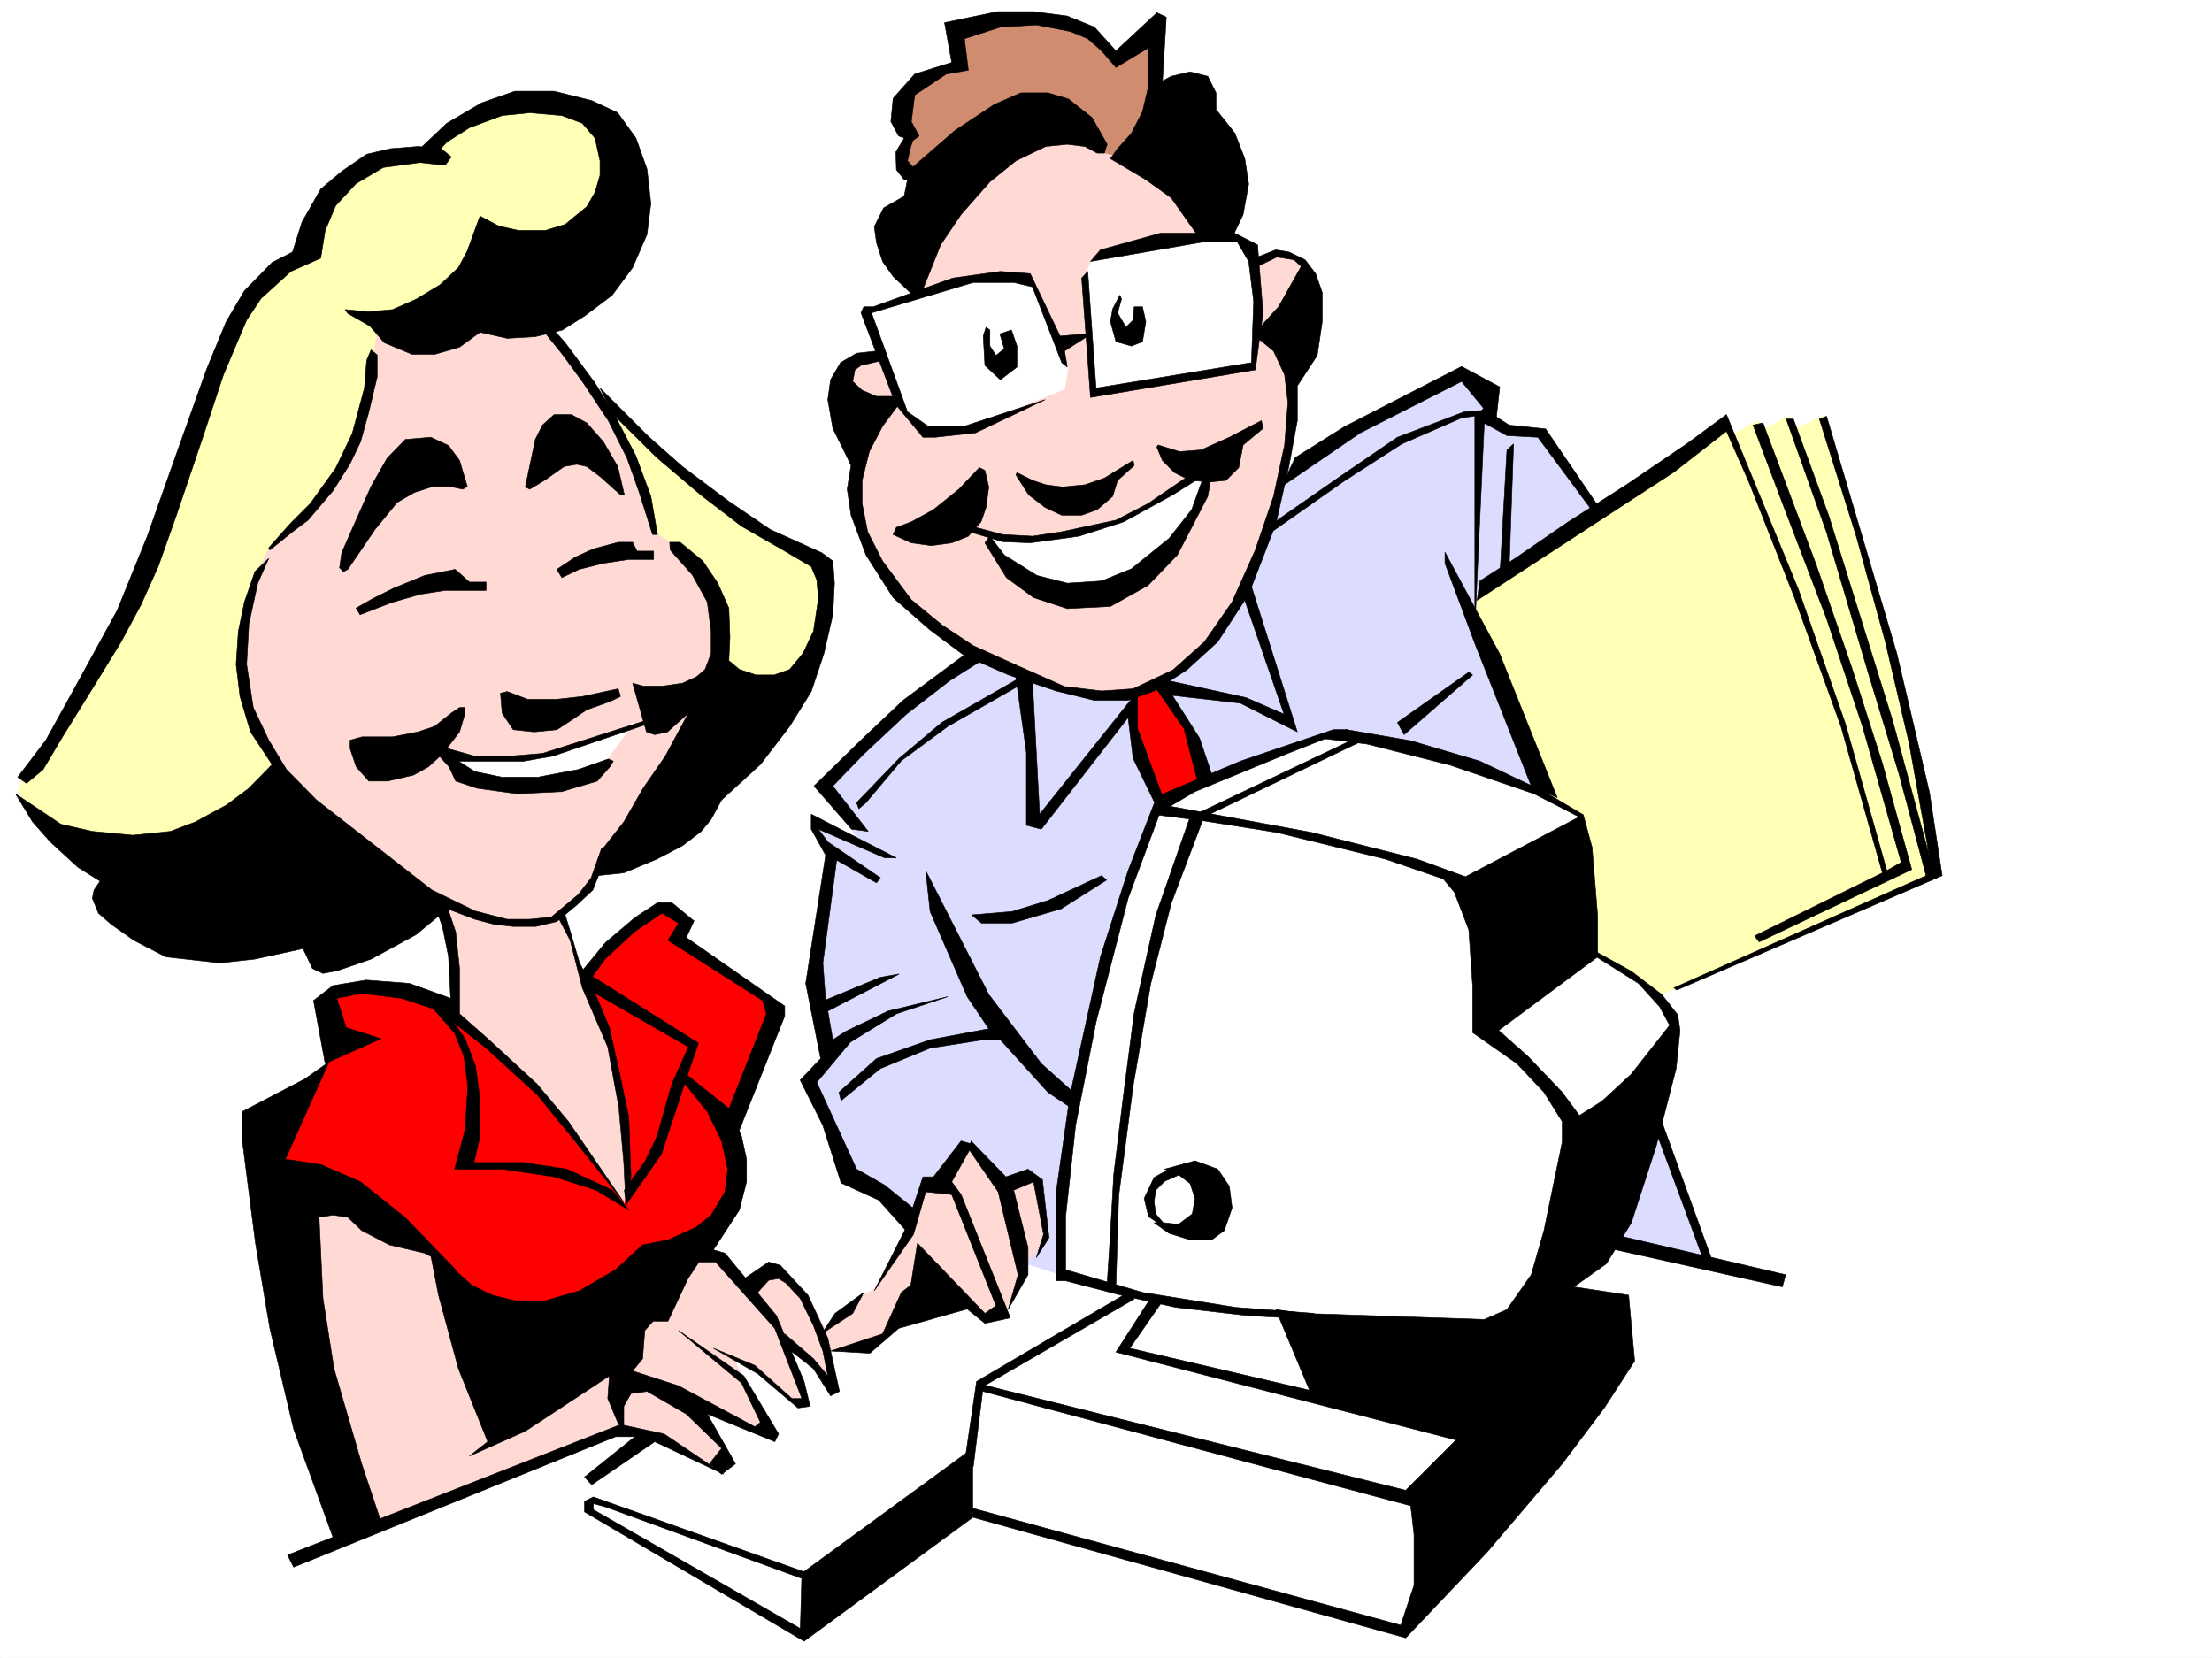
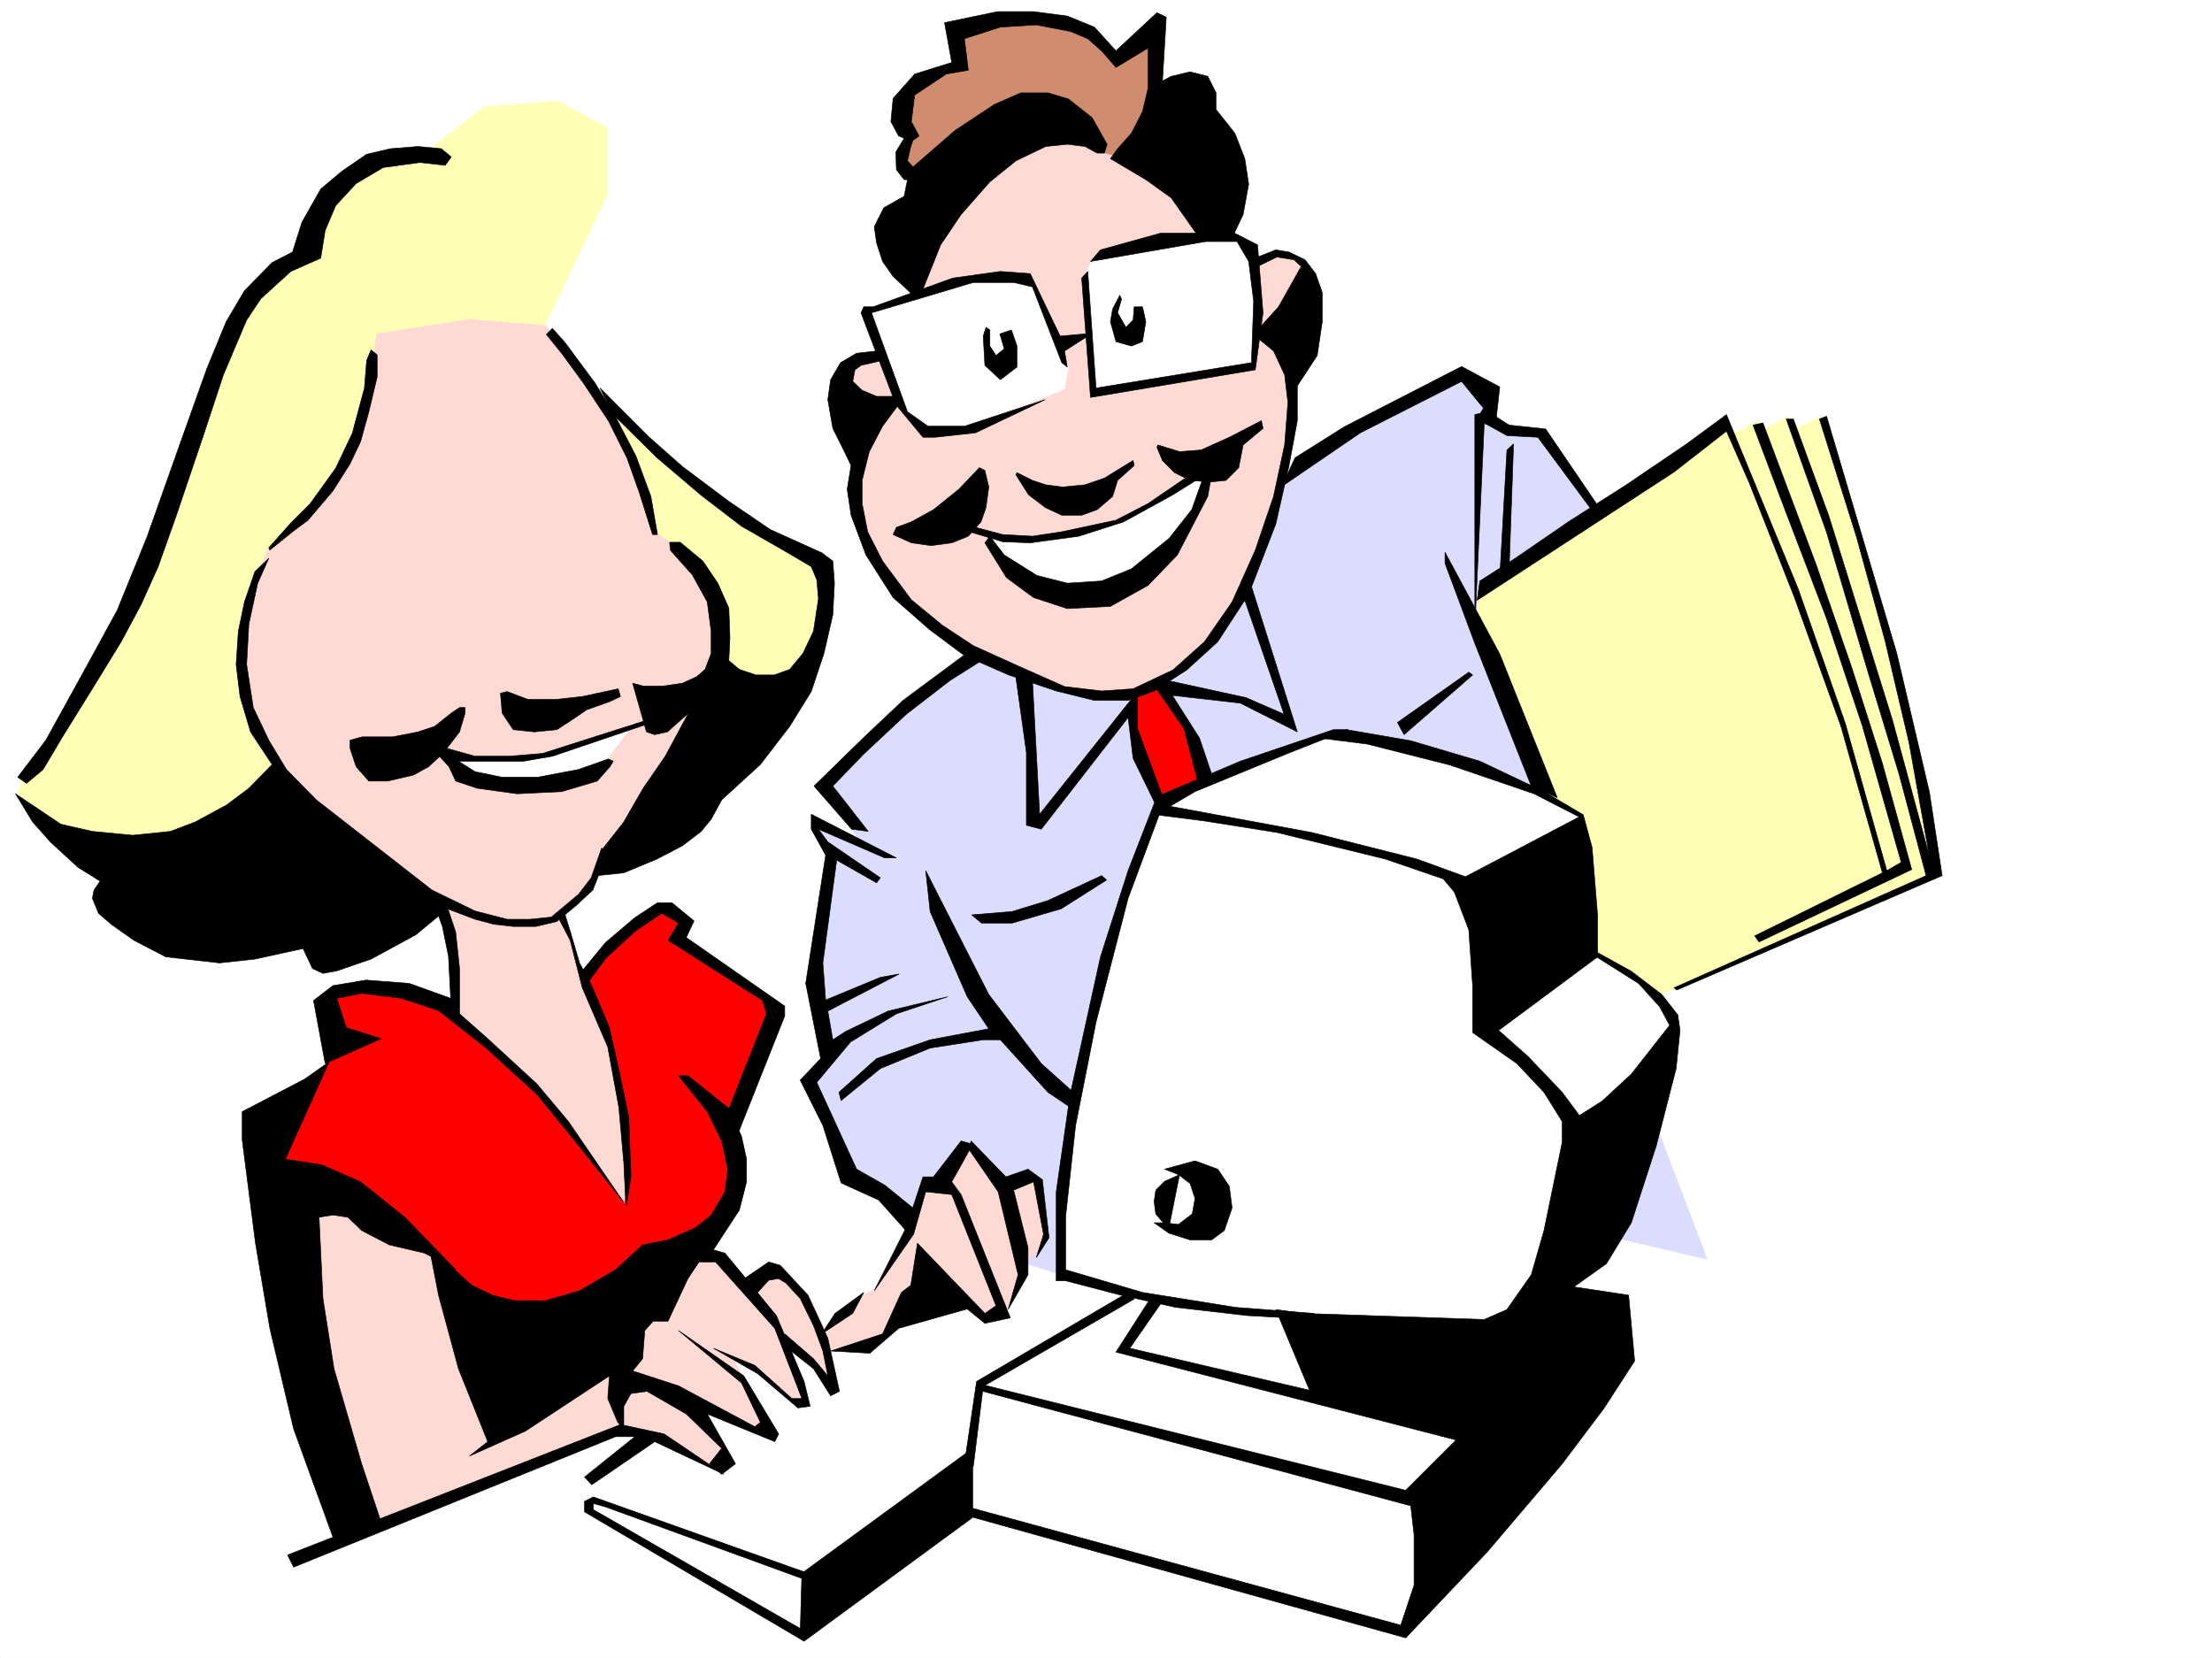
<svg xmlns="http://www.w3.org/2000/svg" width="2997.016" height="2246.297">
  <rect width="100%" height="100%" fill="#333333" stroke="none" />
  <defs>
    <clipPath id="a">
      <path d="M0 0h2997v2244.137H0Zm0 0" />
    </clipPath>
  </defs>
  <path fill="#fff" d="M0 2246.297h2997.016V0H0Zm0 0" />
  <g clip-path="url(#a)" transform="translate(0 2.16)">
    <path fill="#fff" fill-rule="evenodd" stroke="#fff" stroke-linecap="square" stroke-linejoin="bevel" stroke-miterlimit="10" stroke-width=".743" d="M.742 2244.137h2995.531V-2.16H.743Zm0 0" />
  </g>
  <path fill="#fff" fill-rule="evenodd" stroke="#fff" stroke-linecap="square" stroke-linejoin="bevel" stroke-miterlimit="10" stroke-width=".743" d="m1902.371 2202.113 152.844-161.797 107.133-502.59 108.66-148.308-10.52-29.207-45.707-43.442-50.207-28.464-26.937-186.504-95.914-51.692-229.282-59.16-239.02 96.617-51.687 129.579-51.691 194.757-28.465 191.004-374.656 229.164-170.047 101.895-109.402 80.898 11.222 25.453 105.649 68.895 182.09 101.113 227.011-160.273zm0 0" />
  <path fill="#dcdcff" fill-rule="evenodd" stroke="#dcdcff" stroke-linecap="square" stroke-linejoin="bevel" stroke-miterlimit="10" stroke-width=".743" d="m2187.8 1677.04 57.712-148.31 67.449 177.516zm-752.987 49.42-192.567-62.167-52.434-53.922-44.964-17.203-45.707-131.844 23.226-36.715-20.215-119.843 23.223-149.047-19.469-34.45 5.98-3.753 48.72 16.5-45.708-69.676 113.118-107.836 98.921-75.66 516.239-305.606 137.082-66.664 38.984 53.176 29.207 21.738 41.953 3.754 74.957 103.344-65.218 384.976-86.141-32.921-146.113-41.954-66.668-8.25-233.778 95.13-48.718 133.331-38.946 142.325-29.207 155.03-15.758 126.567zm0 0" />
  <path fill="red" fill-rule="evenodd" stroke="red" stroke-linecap="square" stroke-linejoin="bevel" stroke-miterlimit="10" stroke-width=".743" d="m1535.223 943.758 3.011 62.168 33.704 77.886 59.94-27.722-22.483-80.113-37.458-50.207zm0 0" />
  <path fill="#ffffb5" fill-rule="evenodd" stroke="#ffffb5" stroke-linecap="square" stroke-linejoin="bevel" stroke-miterlimit="10" stroke-width=".743" d="m2246.258 1348.988 52.469-21.738 143.109-65.18 105.605-47.156 76.442-35.226-27.723-160.274-34.445-156.555-43.48-141.543-48.68-157.296-38.239 17.203-8.21-17.203-37.497 20.21-4.496-14.23-30.695 17.242-12.746-19.472-131.102 97.359-98.18 67.41-107.136 71.906v30.692l40.469 100.37 45.71 137.083 54.7 36.715 12.707 59.16 7.508 121.328 60.683 37.457zm0 0" />
  <path fill="red" fill-rule="evenodd" stroke="red" stroke-linecap="square" stroke-linejoin="bevel" stroke-miterlimit="10" stroke-width=".743" d="M993.492 1526.504v87.621l-47.195 80.898-222.516 116.09-361.91-235.187 86.918-144.555v-87.66l62.207-11.223 104.906 32.961 179.82-41.21 32.962-47.153 69.68-47.938 29.206 18.688-5.242 23.227 129.617 86.878-54.699 149.09zm0 0" />
  <path fill="#ffd9d4" fill-rule="evenodd" stroke="#ffd9d4" stroke-linecap="square" stroke-linejoin="bevel" stroke-miterlimit="10" stroke-width=".743" d="m837.68 1936.191 58.414 8.25 65.18 39.688 24.75-14.23-35.973-65.141 83.91 31.433 3.754-8.25-44.223-87.62 29.246 14.23 58.414 46.453 12.75-5.984-30.695-78.668 43.441 38.199 21.739 25.457-6.02-47.938 76.438-23.968 18.73-20.215 89.93-22.485 33.703 19.512 19.473-5.277 30.734-55.406V1710l15.715-17.242 9.738-20.215-11.965-79.375-38.238 2.973-50.168-40.43-43.477 50.164-22.484 3.012-16.46 63.656-49.462 74.172-23.969 12.707-43.48 40.469-23.223-47.196-38.203-32.218-44.965 17.988-44.964-40.469L920.844 1710 812.93 1849.313l-135.602 80.898-89.148-240.426-170.828-72.648v196.203l90.636 252.43zm306.425-1436.609 22.48-15.719 62.954-17.242 35.934-131.066 64.437-90.633 74.953-49.422H1491l113.156 77.887 76.403 80.898 51.726-8.25 28.465 5.98L1769 374.5l-17.984 156.555-5.239 86.882-23.226 85.395-48.719 113.074-42.7 61.43-56.183 41.953-49.46 19.473H1491l-51.691-5.985-112.371-44.964-70.419-47.153-49.464-48.719-33.743-57.675-12.706-50.164 2.972-47.192-19.473-56.93-10.48-43.44 5.242-31.438zm0 0" />
  <path fill="#cf8c6e" fill-rule="evenodd" stroke="#cf8c6e" stroke-linecap="square" stroke-linejoin="bevel" stroke-miterlimit="10" stroke-width=".743" d="m1506.016 209.734-13.493-3.754-68.93-32.96-188.816 62.168-20.254-25.454 21.743-36.714-3.754-47.938 66.703-36.715V38.2l104.906-14.972 88.402 26.937 23.227 27.723 47.938-25.453.742 81.64-27.723 67.41zm0 0" />
  <path fill="#fff" fill-rule="evenodd" stroke="#fff" stroke-linecap="square" stroke-linejoin="bevel" stroke-miterlimit="10" stroke-width=".743" d="m1339.684 721.316 46.449 7.47h37.46l47.934-12.747 50.95-12.707 101.152-63.656 7.504 22.445-26.977 57.672-61.425 62.168-62.954 19.473-62.949-7.47-43.441-27.722-26.235-25.453zM1469.3 374.5l11.966-26.195 146.859-30.735 59.195 6.02 14.235 47.156 2.265 74.172-4.496 48.68-213.562 31.476zm-295.987 49.422 54.703 131.844 35.226 24.714 53.215-2.972 125.863-50.203 5.239-30.696-50.204-110.847-41.953-11.262-113.156 23.227zm0 0" />
  <path fill="#ffffb5" fill-rule="evenodd" stroke="#ffffb5" stroke-linecap="square" stroke-linejoin="bevel" stroke-miterlimit="10" stroke-width=".743" d="m23.969 1073.336 44.965 47.191 54.699 22.485 90.637 12.707 866.14-222.442 32.961-77.886 3.012-81.68-17.242-26.941-85.395-34.446-97.398-81.64-71.2-66.664-65.925-65.926-40.47-58.414 83.911-175.285V173.02l-65.922-35.934-100.41 7.469-75.656 59.195-84.653 14.195-63.695 63.692-21.738 61.426-64.438 47.156-53.175 99.625-106.43 307.093-62.914 125.079-91.414 131.105zm0 0" />
  <path fill="#ffd9d4" fill-rule="evenodd" stroke="#ffd9d4" stroke-linecap="square" stroke-linejoin="bevel" stroke-miterlimit="10" stroke-width=".743" d="m510.254 452.387-7.508 64.437-17.242 70.418-25.453 56.149-24.75 35.23-45.707 42.695-23.969 19.473-22.484 44.926-17.946 83.125 4.457 74.918 19.512 51.687 37.457 58.418 212.781 167.778 17.989 83.125v70.421l68.933 59.157 59.196 60.683 41.953 55.446 58.418 79.37 7.507-59.902-8.25-83.164-19.472-71.16-41.211-95.875-11.965-53.918-11.262-28.465 32.219-31.437 29.207-47.191 114.64-155.075 32.22-95.09 6.765-62.91-15.016-52.433L929.836 749l-42.734-27.684-24.711-83.906-24.711-65.18-34.489-52.433-64.437-78.633-102.637-8.25zm0 0" />
  <path fill="#fff" fill-rule="evenodd" stroke="#fff" stroke-linecap="square" stroke-linejoin="bevel" stroke-miterlimit="10" stroke-width=".743" d="m859.379 978.945-41.211 55.446-75.66 19.472h-65.18l-44.223-11.222-24.71-19.473 53.175 7.469h52.473l51.691-15.719 68.934-23.223zm0 0" />
-   <path fill-rule="evenodd" stroke="#000" stroke-linecap="square" stroke-linejoin="bevel" stroke-miterlimit="10" stroke-width=".743" d="m467.52 419.465 31.476 2.972 32.961-2.972 32.219-14.23 32.215-19.473 24.754-23.227 11.96-22.48 17.247-47.196 25.492 13.489 26.941 5.984h35.969l26.98-8.25 29.207-23.969 11.262-19.472 6.727-23.188v-19.508l-6.727-30.695-17.242-20.215-27.723-10.48-43.441-3.75-37.457 3.75-44.223 16.465-30.73 19.468-20.215 22.485-20.996-8.993 41.21-38.945 47.231-27.722 44.926-15.72h53.215l50.949 12.712 35.227 16.5 24.714 34.445 14.973 41.953 5.242 46.453-5.242 41.914-19.473 44.965-27.718 37.418-36.715 27.723-30.735 19.472-36.714 8.993-38.2 2.27-36.714-8.25-27.723 20.214-33.703 9.734H558.19l-37.457-15.718-19.472-22.48-29.989-17.208zm3.753 352.015 36.715-53.918 29.989-36.714 23.226-13.489 25.453-8.21h22.485l17.984 3.714 5.98-3.715-10.476-35.23-14.977-20.215-23.968-11.219-34.485 2.97-24.71 25.491-21.743 38.203-23.965 53.918L463.023 749l-2.972 20.254 5.238 5.238zm246.524-108.617 20.957-12.707 25.496-17.988 17.203-3.008 13.488 3.008 17.989 13.492 27.718 24.711h5.243l-8.957-38.203-19.508-33.703-22.485-25.453-20.957-11.262h-23.226L735 575.98l-9.734 19.473-13.489 64.438zM487.773 832.91l42.696-16.504 38.945-11.218 33.742-5.243h55.446v-11.218h-22.485l-19.472-17.247-41.211 8.25-41.954 17.207-28.464 14.231-22.485 12.746zm273.465-50.207 23.227-11.223 32.96-8.25 34.485-5.238h33.703V746.77h-22.48l-5.985-12.004H837.68l-33.746 8.996-24.711 11.258-24.711 16.46zm0 0" />
  <path fill-rule="evenodd" stroke="#000" stroke-linecap="square" stroke-linejoin="bevel" stroke-miterlimit="10" stroke-width=".743" d="m740.281 453.168 21.7 26.941 28.464 38.942L824.187 570l25.458 50.945 16.5 46.414 17.984 56.93h6.726l-8.992-51.691-20.215-54.66-29.21-56.188-26.235-42.7-40.469-54.66-17.242-19.472zm-229.285 27.684v29.988l-11.258 47.156-11.222 40.469-14.235 29.95-23.222 36.714-33.707 39.687-20.997 15.72-30.73 24.75-1.488-3.013 29.953-33.703 26.234-26.234 34.488-47.938 22.481-47.156 16.46-61.426 3.013-37.457 5.98-14.234zM364.137 756.508l-14.973 33.703-12.004 55.445-3.012 54.66 8.993 58.414 20.996 44.184 23.968 39.727 40.47 41.172 156.597 122.109 58.453 28.465 43.441 11.222h30.73l29.208-3.011 18.73-15.72 17.985-14.972 17.246-22.484 14.23-40.43 5.985 11.223-17.989 45.707-22.48 20.957-26.2 21.742-28.503 6.723h-30.692l-26.238-3.008-25.453-6.727-37.496-14.234-42.7 35.191-60.683 32.961-45.707 15.758-19.473 3.715-14.23-6.726-12.746-26.977-65.18 14.23-47.937 5.239-72.688-8.211-43.476-22.48-30.696-21.74-17.242-14.976-8.25-20.214 2.266-11.223 8.21-12.004-29.949-18.727-37.457-34.449-23.968-26.98-23.227-38.2 61.426 41.211 42.7 9.739 54.698 5.238 50.95-5.238 33.703-12.75 42.734-23.184 29.953-22.484 31.477-32.219-29.211-44.18-14.23-47.937-5.278-43.442 3.008-44.925 8.25-39.727 14.234-41.172zm0 0" />
  <path fill-rule="evenodd" stroke="#000" stroke-linecap="square" stroke-linejoin="bevel" stroke-miterlimit="10" stroke-width=".743" d="m603.156 223.965-34.484-3.754-49.426 6.726-36.715 21.739-27.719 29.949-14.234 33.707-6.02 37.457-40.468 17.984-40.43 36.676-19.512 29.25-31.437 74.133-26.234 79.41L239.02 698.09l-24.75 69.64-23.227 51.688-26.941 50.207-36.715 59.898-42.735 68.895-26.199 44.223-22.48 18.73-12.004-8.25 38.199-50.207 48.719-88.363 47.937-87.625 40.469-99.625 42.695-120.586 38.242-107.133 26.196-63.656 24.75-41.953 37.46-38.203 27.72-14.231 12.746-40.43 25.457-44.964 28.464-23.97 33.743-23.187 32.218-7.504 37.457-3.011 31.477 3.011 13.488 11.22zm26.981 734.765h-7.508l-11.223 7.508-22.48 17.95-22.485 7.507-34.484 6.723h-41.215l-16.46 4.496v11.262l8.25 24.71 17.206 19.473h25.492l35.23-8.25 20.216-11.222 19.469-17.985 22.484-29.207 7.508-25.457zm56.929-21.699 27.72 10.48h39.726l34.449-3.753 48.719-10.48 2.968 10.48-14.23 6.722-31.477 11.262-20.957 14.235-19.472 12.707-30.73 3.011-28.466-3.011-14.976-22.446-2.27-26.976zm0 0" />
  <path fill-rule="evenodd" stroke="#000" stroke-linecap="square" stroke-linejoin="bevel" stroke-miterlimit="10" stroke-width=".743" d="m606.129 1014.176 37.496 10.48h45.668l45.707-3.754 140.879-44.925 3.012 4.496-130.399 44.183-38.945 6.723h-88.402l22.48 14.234 36.715 7.508h47.937l55.442-10.48 40.468-14.23 6.727 2.968-4.496 7.508-17.242 19.472-47.938 14.23-60.683 2.974-53.957-7.47-29.207-9.734-8.996-19.472-16.5-17.985zm0 0" />
  <path fill-rule="evenodd" stroke="#000" stroke-linecap="square" stroke-linejoin="bevel" stroke-miterlimit="10" stroke-width=".743" d="m857.148 925.77 18.73 65.925 11.224 3.75 17.242-3.75 28.465-25.457-31.477 58.418-29.95 43.438-26.234 45.668-29.953 38.203-6.02 34.484 35.973-3.754 44.965-18.726 34.485-17.989 25.453-19.468 13.492-16.461 14.23-26.239 52.434-47.937 39.727-51.687 29.207-47.157 17.242-51.691 12.004-52.43 2.23-42.7-2.23-29.948L1113.37 749l-69.676-31.438-56.187-38.199-62.91-47.195-45.707-40.43-65.961-65.922 17.984 35.934 59.2 58.414 59.937 50.95 54.703 41.952 56.184 32.22 38.203 22.444 7.507 17.985 2.227 25.453-6.723 44.223-14.234 29.949-17.984 21.703-20.996 7.508h-24.715l-22.48-7.508-14.235-11.965 1.488-31.476-1.488-39.688-14.973-33.703-20.215-29.95-30.734-25.495h-14.23l.742 10.52 29.949 33.702 20.254 36.676 5.242 39.727v29.949l-8.25 21.703-11.223 9.734-19.472 8.993-26.235 3.753h-26.98Zm-251.761 301.109 12.004 35.973 5.238 49.421v61.426l38.2 33.707 66.706 61.426 42.695 50.906 74.918 109.364-67.41-84.653-50.203-61.386-68.933-62.95-64.438-50.91-50.203-16.5-53.961-6.722-33.703 6.722 12.746 39.727 47.195 14.976-75.66 33.703-15.758-85.394 26.239-20.215 44.964-7.508 58.414 4.496 56.188 20.215-2.973-56.93-8.25-40.43-12.746-35.187zm0 0" />
-   <path fill-rule="evenodd" stroke="#000" stroke-linecap="square" stroke-linejoin="bevel" stroke-miterlimit="10" stroke-width=".743" d="m586.656 1366.191 29.246 33.707 12.707 31.473 5.243 40.43-3.715 59.199-14.235 53.176h65.922l69.68 10.48 56.183 17.985 44.223 26.941-22.48-26.941-61.426-28.465-59.2-8.992h-66.702l8.25-35.23v-50.907l-5.985-44.184-14.23-37.457-12.746-17.988-23.227-26.195zm0 0" />
  <path fill-rule="evenodd" stroke="#000" stroke-linecap="square" stroke-linejoin="bevel" stroke-miterlimit="10" stroke-width=".743" d="m754.512 1239.625 17.988 34.45 16.46 64.398 34.485 80.152 14.977 81.64 6.726 74.919 3.008 61.425 6.727-41.953-2.973-80.898-13.488-64.399-12.746-56.93-23.969-56.929-16.5-30.734-11.223-38.2-8.992-29.207zm0 0" />
  <path fill-rule="evenodd" stroke="#000" stroke-linecap="square" stroke-linejoin="bevel" stroke-miterlimit="10" stroke-width=".743" d="m788.96 1315.285 31.474-38.2 39.726-33.706 30.695-20.254h19.473l29.988 24.711-10.48 22.484 133.371 92.903v13.449l-66.703 167.777-15.719-24.71 57.672-146.04-5.238-17.984-128.133-81.64 14.234-23.227-22.445-13.489-36.715 24.711-39.726 36.715-24.711 33.703zM445.816 1438.84l-59.195 131.848 48.68 7.468 53.215 23.223 59.941 47.937 68.934 71.16-41.957-22.48-47.973-11.223L490 1667.302l-18.727-17.985-20.214-2.972-18.73 2.972 5.237 110.106 14.977 95.129L490 1983.387l26.238 78.629-63.695 24.75-54.7-150.575-32.218-136.3-19.473-115.344-17.984-140.098v-38.199l84.687-44.184zm0 0" />
  <path fill-rule="evenodd" stroke="#000" stroke-linecap="square" stroke-linejoin="bevel" stroke-miterlimit="10" stroke-width=".743" d="m583.684 1701.008 10.48 53.918 26.98 99.625 39.684 98.887-24.71 19.468 75.66-33.703 113.898-74.914-2.23 30.73 13.488 32.18 8.214 8.992V1905.5l9.735-17.242 21.738-3.012 53.215 30.73 47.937 46.454-16.5 20.957 16.5 14.234 18.73-14.234-38.202-67.41 91.418 37.46 5.238-10.48-47.195-78.668-88.442-61.426 85.434 71.16 25.453 53.176-7.469 5.985-103.418-55.407-62.172-20.214 13.493-16.5 2.968-38.2 11.262-12.707h20.215l26.98-57.676 14.977-22.48h22.48l80.196 89.89 36.715 95.13h-13.493l-50.203-44.965-56.187-23.223 59.941 34.445 54.66 46.45 16.504-2.227-8.254-33.703-37.457-89.148-69.675-84.653-15.72-4.496 35.192-53.918 9.735-38.203v-30.691l-6.723-30.735-16.5-37.418-56.188-44.965H919.32l38.98 48.68 19.473 39.727 8.25 38.199-3.753 30.695-18.727 31.473-20.215 16.46-38.242 17.247-34.445 6.723-36.715 33.703-48.719 28.464-46.453 13.493h-41.211l-30.691-7.508-27.723-13.488-23.227-20.961zm0 0" />
  <path fill-rule="evenodd" stroke="#000" stroke-linecap="square" stroke-linejoin="bevel" stroke-miterlimit="10" stroke-width=".743" d="m1008.508 1732.48 32.96-22.48 15.72 4.496 37.456 40.43 26.977 58.414 15.758 71.906-12.004 6.02-23.223-36.715-35.23-27.719-3.715-19.473 38.945 33.704 19.47 23.226-6.724-33.707-12.746-34.445-17.988-36.715-19.473-20.957-9.734-5.985-13.488 2.231-14.977 16.5zm-618.914 374.5 451.054-176.77 59.2 12.747 80.937 54.664-93.683-44.184-85.395 58.415-9.738-10.48 68.191-54.7h-26.234l-436.082 176.77zm0 0" />
  <path fill-rule="evenodd" stroke="#000" stroke-linecap="square" stroke-linejoin="bevel" stroke-miterlimit="10" stroke-width=".743" d="m1094.645 2131.691-290.711-103.378-11.965 6.023v14.23l297.433 175.247v-14.231l-285.468-164.027v-8.25l16.5 4.496 271.238 98.887zm0 0" />
  <path fill-rule="evenodd" stroke="#000" stroke-linecap="square" stroke-linejoin="bevel" stroke-miterlimit="10" stroke-width=".743" d="m1089.402 2223.813 228.543-167.778v-93.605l-231.511 169.261-2.27 81.641zm80.938-472.603-14.973 28.427-41.996 27.722 17.988-27.722zm0 0" />
  <path fill-rule="evenodd" stroke="#000" stroke-linecap="square" stroke-linejoin="bevel" stroke-miterlimit="10" stroke-width=".743" d="m1125.375 1830.582 70.422-23.223 25.492-56.148 12.746-9.773 8.992-56.891 91.38 95.09 15.01-10.48-59.936-150.536-35.231-3.75-16.5 57.672-53.176 76.398 43.442-86.136 22.48-68.149h14.234l37.457-48.68 15.758 4.497-28.464 50.906 12.707 17.242 66.703 167.035-34.485 7.469-23.968-19.469-92.903 26.235-38.945 33.703zm0 0" />
  <path fill-rule="evenodd" stroke="#000" stroke-linecap="square" stroke-linejoin="bevel" stroke-miterlimit="10" stroke-width=".743" d="m1312.703 1557.195 39.688 57.676 26.98 112.371-13.492 47.156 26.98-47.156v-36.715l-19.472-77.886 26.98-11.262 13.488 71.164-9.734 31.473 17.203-26.977-8.992-78.633-19.473-14.23-29.949 10.48-47.234-48.68zm133.371-1059.843-3.754-21.739 31.477-20.215-3.754-3.011-33.703 3.011-40.469-84.652-40.469-2.973-64.437 8.997-107.88 38.94h-12.745l-3.754 8.212 47.195 124.34 36.715 44.222h16.5l54.703-6.023 94.387-44.926-109.402 35.973h-49.422l-27.723-19.512-48.719-134.074 137.868-41.172h54.699l25.453 5.98 39.726 102.641zm0 0" />
  <path fill-rule="evenodd" stroke="#000" stroke-linecap="square" stroke-linejoin="bevel" stroke-miterlimit="10" stroke-width=".743" d="m1473.797 367.773 11.223 158.043 210.55-34.445 2.973-83.168-6.727-53.918-15.714-26.98h-42.739l-155.851 26.98L1491 338.566l80.938-22.48h101.152l30.73 15.719 7.47 92.117-10.477 77.183-223.301 37.418-11.965-161.753zm-137.867 75.661 5.238 3.714v21.739l8.25 12.746 11.223-8.992-5.98-20.254 15.714-5.239 7.508 21.739v28.465l-22.48 17.203-20.997-19.47-2.23-39.687zm0 0" />
  <path fill-rule="evenodd" stroke="#000" stroke-linecap="square" stroke-linejoin="bevel" stroke-miterlimit="10" stroke-width=".743" d="m1519.504 405.234-5.277 18.688 11.261 19.512 9.735-9.735 1.484-17.988h11.262l4.496 20.215-4.496 26.98-15.016 5.98-20.957-5.98-7.508-26.98 3.012-17.242 9.738-18.73zm-141.621 235.184 20.957 10.48 17.988 5.98 22.48 3.013 30.735-3.012 26.234-8.992 38.946-23.969 1.484 6.766-22.48 20.214-6.727 21.7-20.996 17.988-20.957 7.504h-26.98l-22.481-10.477-22.484-17.242-17.204-26.98zm-43.477-3.008 5.278 22.48-3.754 27.723-6.766 19.473-17.203 19.469-22.48 8.996-27.723 3.715-26.98-3.715-24.75-11.262 4.495-9.738 20.254-7.465 29.954-16.5 34.484-27.723 27.723-29.207zm234.52-34.45 29.246 8.993 29.21-2.265 38.2-17.204 43.48-22.484 2.227 10.48-26.977 22.48-5.984 30.696-17.242 17.242-21.7 2.227-26.98-2.227-20.996-10.48-16.46-16.5-7.509-17.984zm0 0" />
  <path fill-rule="evenodd" stroke="#000" stroke-linecap="square" stroke-linejoin="bevel" stroke-miterlimit="10" stroke-width=".743" d="m1321.7 714.55 36.714 9.74 40.426 2.265 39.726-6.02 73.43-15.719 43.441-22.48 61.465-41.918 8.211 7.469-35.933 22.484-66.703 36.715-60.684 19.469-65.922 8.996-37.457-1.528-44.969-13.488zm0 0" />
  <path fill-rule="evenodd" stroke="#000" stroke-linecap="square" stroke-linejoin="bevel" stroke-miterlimit="10" stroke-width=".743" d="m1628.867 650.898-14.234 39.688-30.692 38.941-50.988 41.211-40.43 16.461-46.449 3.012-41.21-10.48-44.223-27.72-19.473-25.456-6.762 8.996 29.246 47.152 36.715 26.98 45.707 14.977 58.414-3.012 50.95-28.425 39.726-41.211 19.469-37.461 21.742-41.953 5.238-29.207zm0 0" />
  <path fill-rule="evenodd" stroke="#000" stroke-linecap="square" stroke-linejoin="bevel" stroke-miterlimit="10" stroke-width=".743" d="M1213.781 537.04h-26.195l-19.512-8.25-12.707-11.966 2.969-15.719 8.25-6.02 29.21-6.726-8.21-12.746-26.98 3.012-21.739 12.746-13.492 23.184-3.754 26.98 6.766 38.945 15.719 31.473 8.992 18.73-5.239 32.18 5.239 35.227 20.215 53.922 36.714 57.672 49.461 43.441 47.196 35.188 59.941 26.238 64.434 21.699 51.73 12.746h45.668l35.23-12.746 44.223-28.465 41.953-38.16 41.953-64.437 36.715-95.133 17.988-79.371L1757.742 570v-47.195l26.977-41.172 6.765-45.707v-39.688l-8.992-25.492-14.273-18.73-21.7-10.477-17.988-2.973-24.71 9.739v12.707l26.198-12.707 23.223 3.71 9.738 8.997-30.695 54.699-28.465 31.437.746 11.262 20.957 17.203 14.973 32.219 4.496 37.457-4.496 57.672-14.973 69.637-24.71 72.687-31.477 70.38-37.457 53.96-42.7 38.16-53.956 25.492-42.7 2.973-50.203-5.984-60.683-26.938-62.95-28.465-41.957-27.722-41.953-34.446-38.98-52.433-20.215-39.727-7.508-38.2v-31.437l9.735-38.945 17.988-34.445 21.738-29.246zm282.496-329.575 3.715-11.965-20.215-35.973-32.218-25.453-27.72-8.25h-36.714l-35.973 15.758-53.175 35.188-56.97 49.425-7.468-8.25 4.496-19.472 2.973-8.211 8.25-6.024-10.48-19.472 4.495-35.93 42.7-28.465 29.988-5.242-5.277-42.695 48.718-15.72 48.72-3.01 46.448 8.995 23.227 9.735 18.726 16.46 19.473 22.481 43.442-26.195v54.66l19.511-8.992 5.239-87.621-12.747-5.985-55.445 51.653-29.207-32.18-36.715-14.977-45.707-6.02h-48.719l-71.906 14.977 9.739 53.957-50.208 15.72-29.246 32.96-2.972 31.434 10.48 19.472 7.508 3.012-11.262 18.73.742 23.965 10.52 13.493h4.496l-4.496 22.44-27.723 15.759-12.746 25.453 3.012 21.742 8.21 25.453 14.231 20.215 26.98 25.453 13.49-8.21 23.968-59.938 27.722-41.176 38.981-44.219 35.23-28.465 40.43-19.472 29.246-2.973 23.969 2.973 16.46 8.992zm0 0" />
  <path fill-rule="evenodd" stroke="#000" stroke-linecap="square" stroke-linejoin="bevel" stroke-miterlimit="10" stroke-width=".743" d="m1504.488 214.973 47.977 28.464 34.449 24.711 33.703 47.938 49.461 4.496 14.234-29.953 7.504-41.211-5.238-34.445-13.488-34.45-25.492-32.218v-22.48l-11.223-22.446-23.969-6.02-25.492 6.02-31.477 16.46-7.468 31.477-15.016 29.207-18.726 20.961zM1329.91 895.078l-42.7 26.938-59.194 45.71-58.418 54.66-41.211 42.7 47.937 61.426-22.484-2.973-50.945-58.453 66.703-65.14 53.918-50.95 92.941-68.894zm-115.387 267.402-115.382-59.195v20.254l19.511 35.191-26.98 173.758 20.215 101.856-27.723 29.207 30.734 61.426 24.711 77.93 50.946 23.183 37.46 41.957 14.231-26.942-43.441-35.23-38.2-21.7-53.957-117.612 45.708-54.66 62.167-38.204 69.715-23.222-80.937 19.468-57.711 27.723-17.203 11.223-6.766-38.946 96.656-50.203-25.453 4.496-74.172 30.735-3.754-50.207 18.727-139.313 53.96 30.734 5.24-6.765-71.204-48.68-12.746-17.203 89.93 38.942zm0 0" />
  <path fill-rule="evenodd" stroke="#000" stroke-linecap="square" stroke-linejoin="bevel" stroke-miterlimit="10" stroke-width=".743" d="m1139.61 1491.274 53.214-43.438 67.406-27.723 71.946-11.222h23.226l64.438 71.16 38.941 26.199 3.012-19.473-50.95-45.668-71.16-93.644-85.433-167.777 5.98 55.44 50.207 115.349 29.247 43.437-79.453 14.977-72.645 25.453-50.95 45.707zm615.16-871.11 66.664-41.914 158.824-81.64 51.73 27.683-6.023 53.957-14.973-4.496-12.746 275.617V561.75l15.754-3.754-33.742-41.172-137.082 69.637-106.395 72.687zm0 0" />
-   <path fill-rule="evenodd" stroke="#000" stroke-linecap="square" stroke-linejoin="bevel" stroke-miterlimit="10" stroke-width=".743" d="m2010.992 561.75-30.734 4.496-80.899 35.23-77.925 50.165-105.649 74.132 3.012-12.707 93.644-65.18 80.938-55.402 90.633-34.488 38.242-2.973zm-847.414 534.066-2.973-8.25 57.672-59.941 57.711-48.68 108.621-62.168 8.25 5.239-108.62 62.172-62.95 46.449-47.977 56.93zm0 0" />
  <path fill-rule="evenodd" stroke="#000" stroke-linecap="square" stroke-linejoin="bevel" stroke-miterlimit="10" stroke-width=".743" d="m1398.84 922.016 9.738 181.27 132.625-166.255v50.164l34.488 93.645-11.261 6.726-29.207-59.941-6.766-55.402-117.613 151.316-20.215-5.277v-98.848l-15.754-112.371Zm223.3 134.859-17.984-69.68-42.699-61.425 20.215-3.754 106.39 23.226 51.692 22.485-53.176-154.29 5.238-30.734 65.926 208.992-77.183-38.945-92.16-10.48 36.714 57.675 16.5 48.68zm409.848-274.172 9.735-173.015 8.996-8.211-6.024 170.003zm-74.172-34.445 74.172 137.828 77.926 194.754-35.23-15.754-76.438-193.234-40.43-108.622zm32.219 162.539-96.656 68.148 8.992 16.5 92.902-80.894zm-673.578 328.828 54.664-4.496 48.719-14.973 72.683-33.707 6.727 5.985-61.426 38.941-66.703 19.473h-41.21zm0 0" />
  <path fill-rule="evenodd" stroke="#000" stroke-linecap="square" stroke-linejoin="bevel" stroke-miterlimit="10" stroke-width=".743" d="m2001.254 567.77 40.469 22.445 41.957 2.27 78.668 106.35 8.25-5.241-76.442-112.371-49.46-5.243-35.192-22.441zm0 0" />
  <path fill-rule="evenodd" stroke="#000" stroke-linecap="square" stroke-linejoin="bevel" stroke-miterlimit="10" stroke-width=".743" d="m2005.008 787.2 47.937-30.692 71.946-49.422 78.668-50.207 81.68-55.402 53.917-39.727 97.399 236.71 63.695 182.013 56.188 199.214 19.507-11.222-52.468-184.277-48.68-146.04-60.684-158.785-38.984-103.383 13.488-2.968 71.945 191.746 48.68 140.797 41.211 128.836 39.727 143.808-206.801 98.102-5.98-8.211 173.054-85.395-56.187-198.507-62.95-174.504-61.425-155.813-30.735-69.64-71.16 55.445-152.844 99.59-113.898 74.171zm0 0" />
  <path fill-rule="evenodd" stroke="#000" stroke-linecap="square" stroke-linejoin="bevel" stroke-miterlimit="10" stroke-width=".743" d="m2420.094 567.77 54.703 153.546 56.184 189.48 41.956 137.829 36.715 137.824-341.656 152.024 3.754 3.008 359.64-155.032-17.242-113.113-44.222-187.996-95.13-321.32-9.737 3.75 50.207 159.53 38.941 141.54 32.219 137.086 27.722 154.289-50.203-184.985-86.18-276.394-47.933-131.066zm-989.035 1167.683v-120.582l18.73-131.066 41.211-187.25 37.457-116.868 38.984-100.37 113.118-47.938 125.902-42.695h20.21l-80.151 31.476-127.387 52.43-47.195 27.723-43.481 116.831-43.438 167.778-27.722 140.055-13.492 123.597v71.903l104.164 30.734 125.863 20.215 106.39 8.21 3.012 8.25-92.902-5.238-97.438-11.222-74.171-16.5-74.918-19.473zm0 0" />
  <path fill-rule="evenodd" stroke="#000" stroke-linecap="square" stroke-linejoin="bevel" stroke-miterlimit="10" stroke-width=".743" d="m1536.707 1760.164-204.531 118.355-13.488 108.622-12.004-3.754 16.5-111.59 205.273-120.586zm0 0" />
  <path fill-rule="evenodd" stroke="#000" stroke-linecap="square" stroke-linejoin="bevel" stroke-miterlimit="10" stroke-width=".743" d="m1318.688 2056.035 585.913 163.281 110.145-116.09 101.895-119.84 56.93-75.66 41.21-63.652-8.21-89.148-74.212-11.223 44.22-31.476 33.706-55.403 33.742-104.125 26.98-104.863 5.24-51.692-3.013-20.957-62.949 80.153-39.687 36.676-30.735 19.472-23.222-31.437-46.453-48.68-39.723-35.227 134.11-99.59v-56.183l-7.466-92.121-12.003-44.223-159.57 83.91-65.962-23.968-142.363-35.973-190.297-35.191h-19.473l-1.488 11.222 65.18 8.25 98.886 15.72 146.86 35.972 78.668 26.976 14.976 17.95 19.512 50.945 5.238 76.402v62.914l59.942 41.953 36.715 38.942 24.71 39.687v27.723l-24.71 119.84-17.246 59.941-32.961 47.156-30.73 13.489-245.747-8.25-36.715-5.239 45.711 109.364-243.515-56.93 44.222-63.656h-18.73l-44.223 68.894 460.793 119.098-68.187 68.152-576.18-143.808-2.227 8.25 585.168 156.554 4.496 38.946v68.89l-17.984 53.961-581.418-158.824zm0 0" />
-   <path fill-rule="evenodd" stroke="#000" stroke-linecap="square" stroke-linejoin="bevel" stroke-miterlimit="10" stroke-width=".743" d="m2273.234 1375.188-21.738-27.723-41.21-31.438-50.208-27.722-5.238 3.011 65.18 41.172 28.503 31.477 14.977 27.684zm-448.789-386.504 86.918 14.972 93.645 27.723 86.922 41.21 53.175 31.438-5.242 3.012-61.426-31.477-113.898-38.94-112.371-28.466-65.18-8.21zm-226.273 602.961-20.254 8.992-11.965 12.004-2.265 15.718 2.265 16.461 11.965 14.23h-5.98l-15.72-10.476-6.019-24.71 13.488-28.466 20.254-11.222h12.707zm0 0" />
+   <path fill-rule="evenodd" stroke="#000" stroke-linecap="square" stroke-linejoin="bevel" stroke-miterlimit="10" stroke-width=".743" d="m2273.234 1375.188-21.738-27.723-41.21-31.438-50.208-27.722-5.238 3.011 65.18 41.172 28.503 31.477 14.977 27.684zm-448.789-386.504 86.918 14.972 93.645 27.723 86.922 41.21 53.175 31.438-5.242 3.012-61.426-31.477-113.898-38.94-112.371-28.466-65.18-8.21zm-226.273 602.961-20.254 8.992-11.965 12.004-2.265 15.718 2.265 16.461 11.965 14.23h-5.98h12.707zm0 0" />
  <path fill-rule="evenodd" stroke="#000" stroke-linecap="square" stroke-linejoin="bevel" stroke-miterlimit="10" stroke-width=".743" d="m1577.918 1584.176 41.215-11.262 30.73 11.262 15.719 23.187 3.754 29.246-10.48 30.692-17.243 12.75h-29.207l-28.465-8.996-20.254-14.23h14.231l18.73 2.226 18.73-14.23 3.755-20.958-6.727-20.215-15.758-12.003zm0 0" />
-   <path fill-rule="evenodd" stroke="#000" stroke-linecap="square" stroke-linejoin="bevel" stroke-miterlimit="10" stroke-width=".743" d="m1511.996 1739.95 3.754-119.84 19.473-148.31 23.968-139.312 27.723-108.617 44.219-116.832 215.012-103.383h-16.461l-217.278 103.383-46.453 133.332-29.246 131.805-14.973 115.343-12.75 104.125-4.496 79.41-4.496 68.895zm667.594-48.68 235.265 52.433 4.497-16.46-221.032-51.692zm0 0" />
-   <path fill-rule="evenodd" stroke="#000" stroke-linecap="square" stroke-linejoin="bevel" stroke-miterlimit="10" stroke-width=".743" d="m2319.688 1707.73-71.165-196.242-9.734 8.25 71.16 192.489zm-1470.79-76.398 47.196-67.41 33.742-102.598 16.46-47.937-155.85-98.102 3.011 23.188 139.352 80.152-22.48 50.207-20.216 71.121-15.718 32.961-28.504 39.727zm0 0" />
</svg>